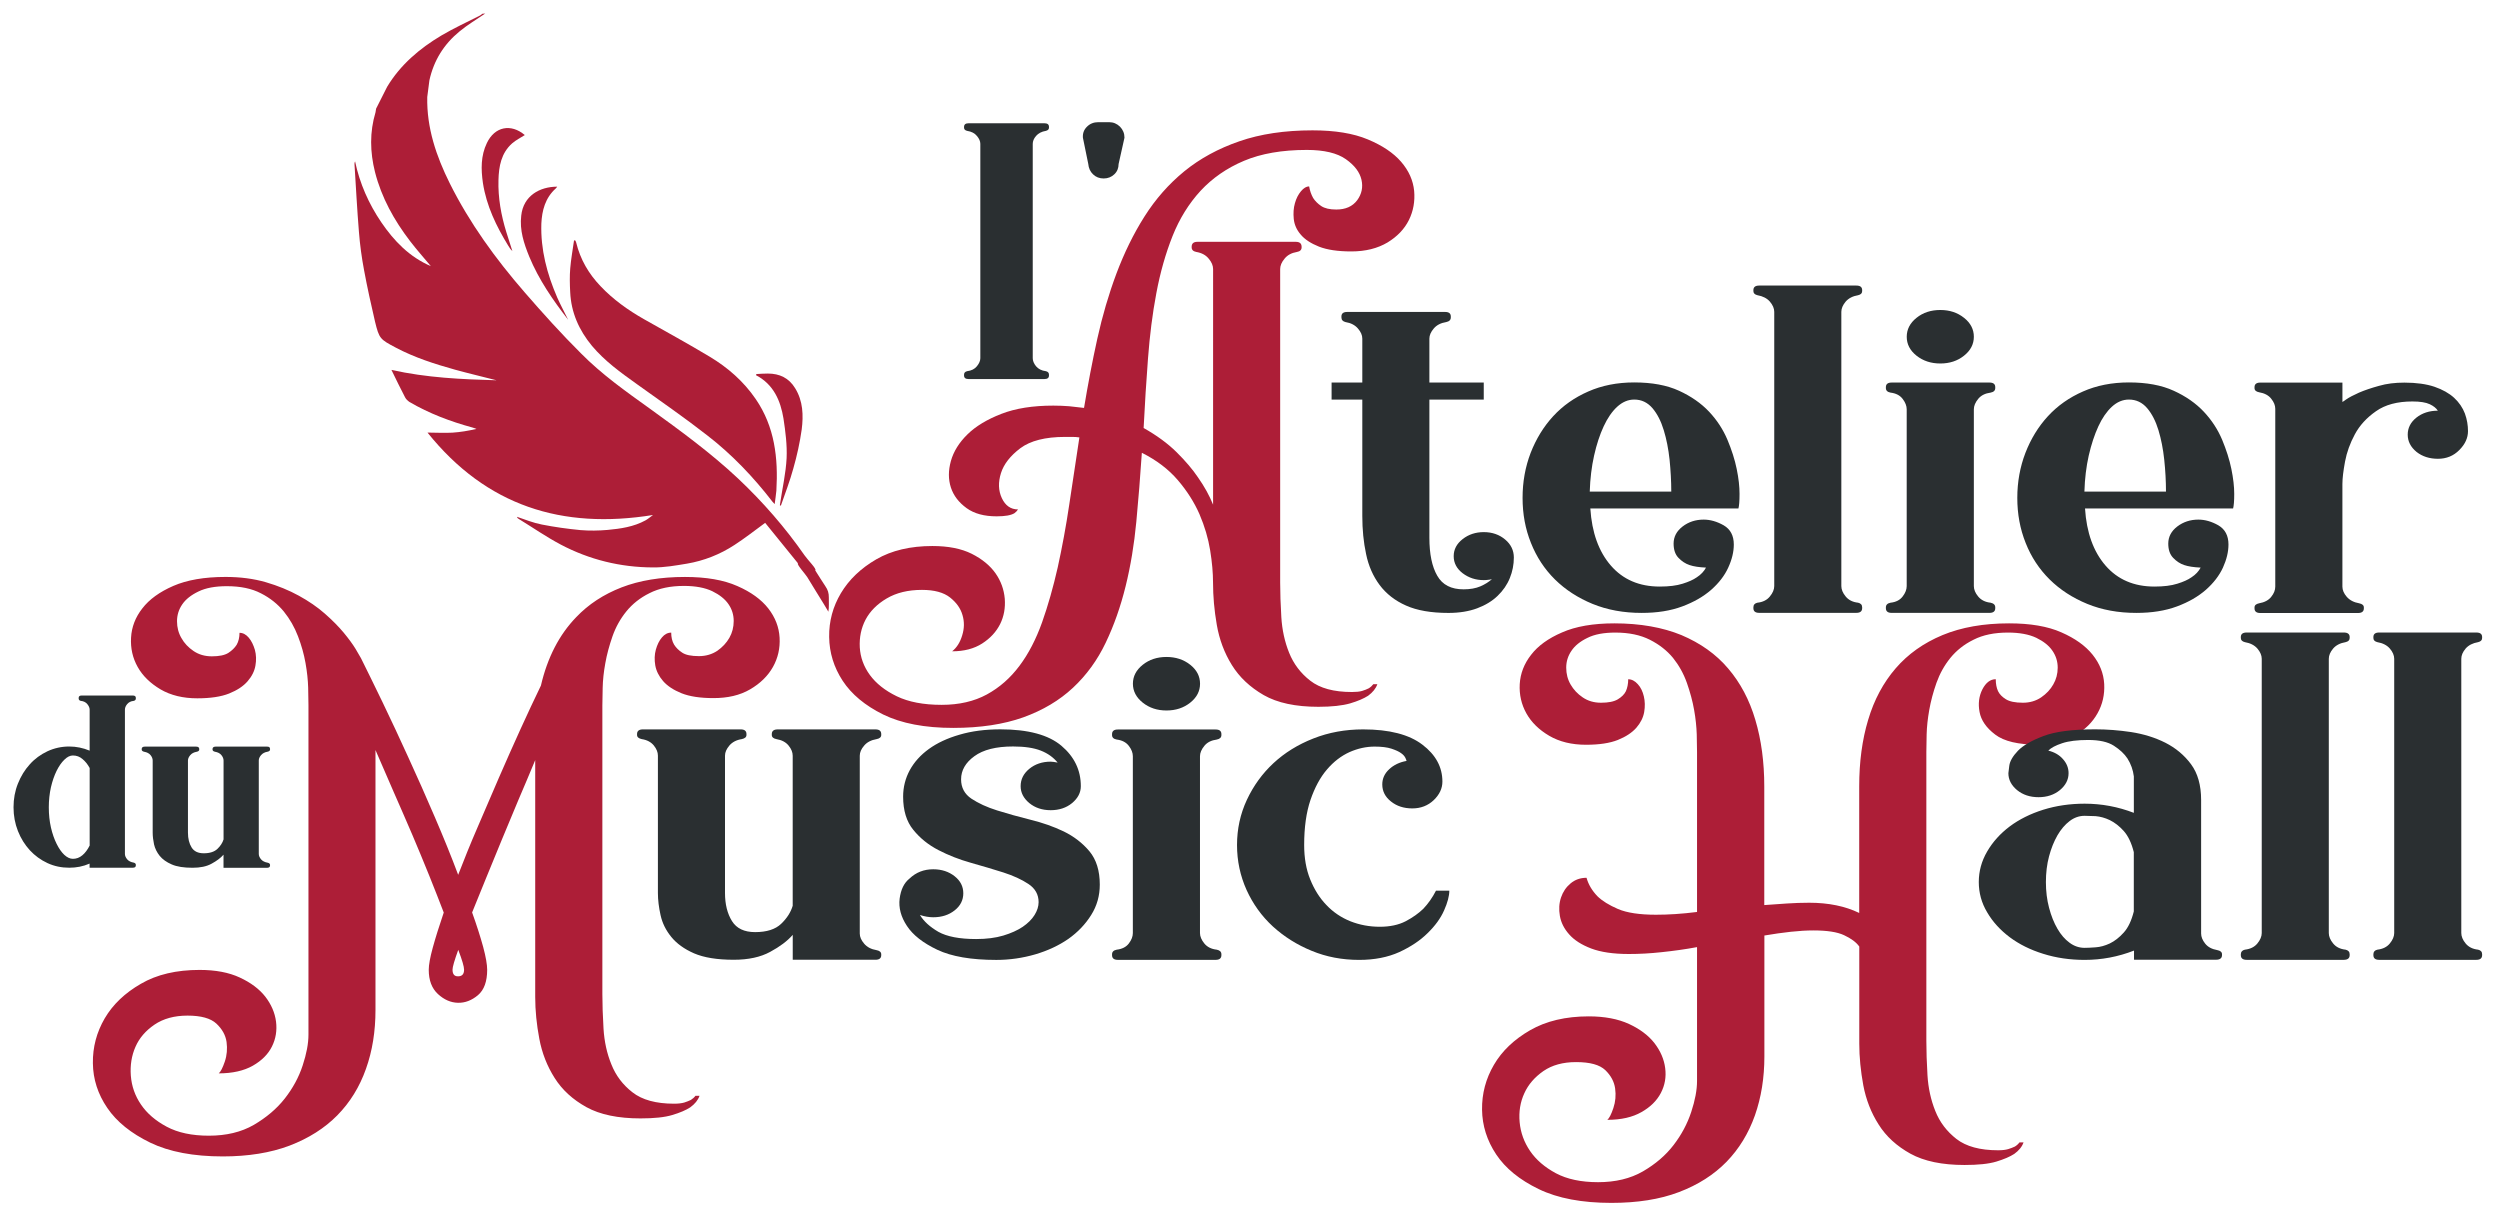
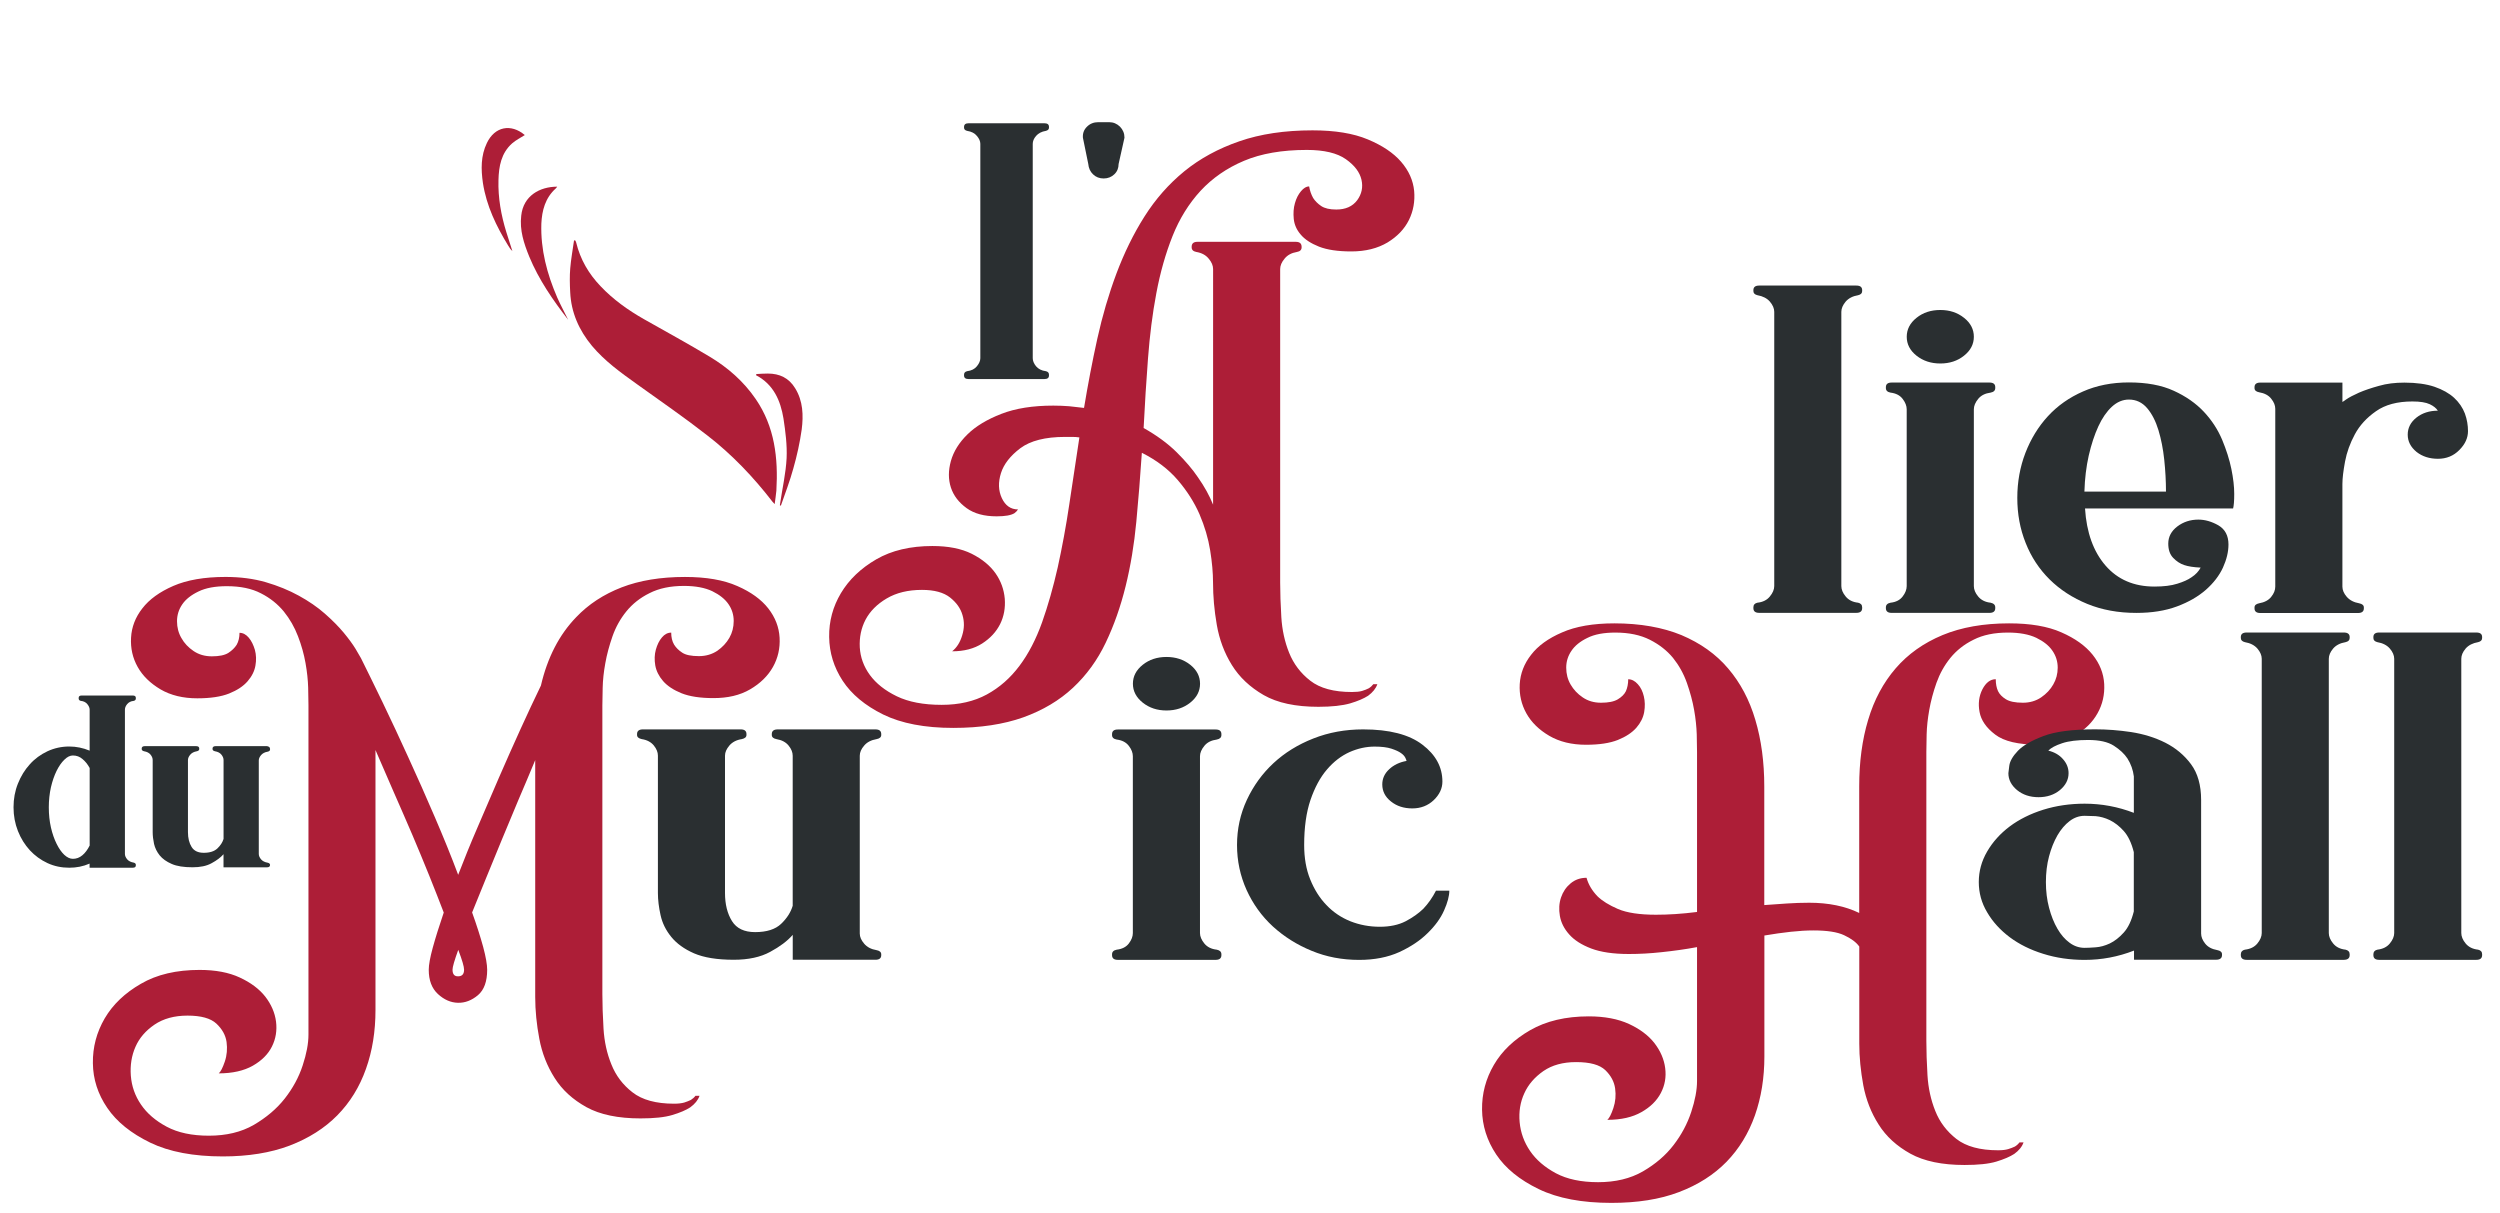
<svg xmlns="http://www.w3.org/2000/svg" version="1.1" id="Calque_1" x="0px" y="0px" width="119.5px" height="58px" viewBox="144.417 80.75 119.5 58" enable-background="new 144.417 80.75 119.5 58" xml:space="preserve">
  <g>
    <path fill="#AD1E37" d="M189.982,115.544c-1.363,0-2.479-0.215-3.348-0.64c-0.865-0.428-1.512-0.965-1.936-1.611   c-0.424-0.647-0.637-1.347-0.647-2.097c-0.011-0.752,0.179-1.45,0.563-2.094c0.387-0.648,0.952-1.188,1.688-1.615   c0.736-0.427,1.635-0.637,2.684-0.637c0.757,0,1.382,0.123,1.881,0.372c0.498,0.252,0.875,0.563,1.135,0.931   c0.259,0.369,0.403,0.771,0.443,1.214c0.034,0.442-0.04,0.847-0.221,1.213c-0.186,0.37-0.469,0.678-0.858,0.929   c-0.388,0.25-0.867,0.374-1.437,0.374c0.221-0.175,0.383-0.43,0.481-0.762c0.103-0.331,0.109-0.652,0.014-0.97   c-0.09-0.319-0.289-0.597-0.592-0.839c-0.305-0.242-0.754-0.365-1.344-0.365c-0.663,0-1.224,0.136-1.686,0.409   c-0.461,0.271-0.797,0.611-1.011,1.014c-0.211,0.404-0.301,0.844-0.276,1.326c0.029,0.476,0.188,0.917,0.484,1.321   c0.294,0.401,0.721,0.743,1.286,1.016c0.562,0.272,1.276,0.409,2.144,0.409c0.831,0,1.55-0.165,2.159-0.496   c0.609-0.332,1.129-0.791,1.562-1.372c0.434-0.577,0.791-1.273,1.078-2.074c0.284-0.802,0.534-1.681,0.749-2.63   c0.208-0.949,0.395-1.949,0.551-3.003c0.155-1.052,0.316-2.12,0.484-3.208c-0.111-0.017-0.223-0.024-0.335-0.024   c-0.107,0-0.229,0-0.357,0c-0.939,0-1.651,0.183-2.13,0.54c-0.479,0.362-0.791,0.759-0.927,1.192   c-0.137,0.438-0.125,0.834,0.042,1.194c0.167,0.356,0.425,0.54,0.773,0.54c-0.036,0.061-0.091,0.12-0.164,0.176   c-0.167,0.106-0.453,0.154-0.859,0.154c-0.589,0-1.067-0.126-1.437-0.394c-0.37-0.27-0.619-0.591-0.748-0.983   c-0.127-0.39-0.127-0.811,0-1.268c0.129-0.456,0.392-0.881,0.791-1.271c0.394-0.389,0.936-0.715,1.617-0.98   c0.684-0.267,1.512-0.396,2.489-0.396c0.26,0,0.513,0.011,0.762,0.03c0.247,0.025,0.484,0.053,0.705,0.08   c0.186-1.12,0.396-2.223,0.636-3.312c0.241-1.09,0.545-2.126,0.914-3.113c0.369-0.98,0.814-1.895,1.341-2.726   c0.525-0.83,1.159-1.552,1.905-2.162c0.747-0.608,1.623-1.085,2.629-1.432c1.003-0.349,2.171-0.523,3.497-0.523   c1.071,0,1.95,0.143,2.644,0.434c0.693,0.289,1.222,0.644,1.589,1.067c0.372,0.431,0.576,0.894,0.625,1.395   c0.044,0.497-0.04,0.964-0.25,1.39c-0.213,0.43-0.553,0.787-1.022,1.073c-0.474,0.282-1.049,0.429-1.731,0.429   c-0.645,0-1.157-0.077-1.548-0.23c-0.386-0.154-0.68-0.346-0.872-0.577c-0.195-0.225-0.304-0.475-0.332-0.749   c-0.026-0.27-0.011-0.521,0.056-0.75c0.063-0.228,0.16-0.417,0.29-0.572c0.131-0.156,0.259-0.231,0.389-0.231   c0.036,0.208,0.101,0.392,0.192,0.554c0.094,0.146,0.221,0.273,0.385,0.385c0.168,0.111,0.405,0.167,0.721,0.167   c0.442,0,0.775-0.146,0.999-0.444c0.216-0.294,0.287-0.624,0.205-0.981c-0.083-0.362-0.331-0.688-0.746-0.981   c-0.416-0.293-1.037-0.443-1.867-0.443c-1.181,0-2.18,0.174-3.001,0.52c-0.822,0.346-1.513,0.827-2.077,1.434   c-0.561,0.611-1.009,1.333-1.34,2.164c-0.331,0.834-0.589,1.74-0.774,2.729c-0.187,0.984-0.316,2.026-0.399,3.121   c-0.084,1.096-0.152,2.205-0.209,3.324c0.629,0.354,1.152,0.738,1.575,1.155c0.423,0.42,0.766,0.821,1.023,1.204   c0.312,0.444,0.55,0.878,0.722,1.306V93.611c0-0.163-0.068-0.331-0.21-0.497c-0.138-0.171-0.336-0.278-0.595-0.321   c-0.146-0.028-0.22-0.104-0.22-0.219V92.55c0-0.162,0.091-0.241,0.277-0.241h4.7c0.185,0,0.279,0.079,0.279,0.241v0.024   c0,0.117-0.074,0.194-0.222,0.219c-0.257,0.043-0.457,0.15-0.593,0.321c-0.14,0.166-0.21,0.334-0.21,0.497v14.987   c0,0.484,0.019,1.033,0.055,1.645c0.037,0.611,0.161,1.184,0.374,1.711c0.212,0.528,0.55,0.978,1.011,1.334   c0.463,0.361,1.123,0.54,1.991,0.54c0.202,0,0.364-0.016,0.482-0.051c0.122-0.04,0.227-0.075,0.318-0.124   c0.093-0.056,0.167-0.126,0.221-0.198h0.193c-0.072,0.205-0.219,0.389-0.441,0.552c-0.205,0.131-0.489,0.255-0.857,0.364   c-0.371,0.107-0.878,0.164-1.521,0.164c-1.088,0-1.96-0.186-2.615-0.561c-0.652-0.377-1.16-0.853-1.521-1.437   c-0.359-0.579-0.598-1.219-0.719-1.918c-0.122-0.7-0.18-1.373-0.18-2.018c0-0.46-0.045-0.978-0.138-1.549   c-0.092-0.572-0.262-1.144-0.51-1.724c-0.25-0.571-0.597-1.115-1.038-1.631c-0.446-0.519-1.014-0.951-1.717-1.304   c-0.074,1.115-0.162,2.215-0.264,3.299c-0.102,1.08-0.272,2.109-0.511,3.078c-0.24,0.972-0.556,1.875-0.954,2.705   c-0.395,0.829-0.918,1.548-1.564,2.151s-1.439,1.077-2.377,1.414C192.388,115.374,191.274,115.544,189.982,115.544z" />
-     <path fill="#2A2F31" d="M215.341,106.185c0.405,0,0.747,0.122,1.022,0.354c0.279,0.233,0.416,0.524,0.416,0.861   s-0.064,0.667-0.192,0.981c-0.128,0.318-0.323,0.599-0.583,0.85c-0.258,0.249-0.584,0.448-0.979,0.596   c-0.396,0.147-0.855,0.221-1.371,0.221c-0.828,0-1.507-0.118-2.032-0.354c-0.526-0.233-0.945-0.562-1.258-0.98   c-0.313-0.421-0.532-0.912-0.648-1.48c-0.122-0.565-0.181-1.172-0.181-1.822v-5.562h-1.468v-0.816h1.468v-2.097   c0-0.164-0.068-0.322-0.209-0.484c-0.139-0.163-0.337-0.267-0.594-0.308c-0.128-0.031-0.195-0.105-0.195-0.222v-0.045   c0-0.146,0.093-0.217,0.277-0.217h4.675c0.183,0,0.276,0.069,0.276,0.217v0.045c0,0.119-0.071,0.19-0.219,0.222   c-0.258,0.041-0.458,0.144-0.596,0.308c-0.138,0.162-0.209,0.32-0.209,0.484v2.097h2.599v0.816h-2.599v6.601   c0,0.779,0.125,1.386,0.376,1.819c0.249,0.438,0.667,0.65,1.257,0.65c0.312,0,0.581-0.047,0.803-0.142   c0.222-0.096,0.404-0.212,0.553-0.343c-0.073,0.017-0.139,0.029-0.197,0.032c-0.051,0.008-0.118,0.013-0.192,0.013   c-0.386,0-0.723-0.112-1.009-0.329c-0.286-0.219-0.429-0.492-0.429-0.814c0-0.326,0.143-0.596,0.429-0.819   C214.617,106.295,214.956,106.185,215.341,106.185z" />
-     <path fill="#2A2F31" d="M222.892,110.047c-0.866,0-1.649-0.143-2.352-0.431c-0.7-0.288-1.298-0.677-1.797-1.168   c-0.498-0.493-0.881-1.076-1.146-1.744c-0.271-0.673-0.401-1.386-0.401-2.153c0-0.766,0.128-1.479,0.385-2.151   c0.262-0.672,0.619-1.255,1.078-1.755c0.461-0.501,1.02-0.895,1.675-1.181c0.653-0.289,1.385-0.434,2.198-0.434   c0.848,0,1.563,0.132,2.145,0.399c0.579,0.266,1.058,0.6,1.438,1.004c0.38,0.406,0.666,0.849,0.872,1.334   c0.203,0.484,0.354,0.954,0.444,1.398c0.094,0.452,0.136,0.849,0.136,1.196c0,0.344-0.02,0.574-0.053,0.694h-7.079   c0.074,1.147,0.398,2.057,0.981,2.729c0.58,0.669,1.359,1.004,2.335,1.004c0.443,0,0.807-0.045,1.093-0.136   c0.284-0.088,0.512-0.189,0.677-0.305c0.204-0.132,0.35-0.291,0.443-0.466c-0.332-0.015-0.595-0.055-0.788-0.122   c-0.193-0.064-0.371-0.18-0.527-0.343c-0.157-0.162-0.234-0.389-0.234-0.682c0-0.327,0.144-0.597,0.43-0.818   c0.284-0.218,0.622-0.329,1.007-0.329c0.315,0,0.634,0.091,0.957,0.273c0.321,0.187,0.484,0.492,0.484,0.917   c0,0.353-0.09,0.723-0.266,1.104c-0.173,0.382-0.446,0.735-0.815,1.062c-0.367,0.32-0.828,0.587-1.383,0.794   C224.272,109.945,223.631,110.047,222.892,110.047z M222.535,99.849c-0.297,0-0.566,0.116-0.816,0.343   c-0.249,0.229-0.464,0.544-0.647,0.938c-0.185,0.397-0.339,0.866-0.457,1.395c-0.119,0.53-0.189,1.104-0.208,1.724h3.897   c0-0.5-0.03-1.01-0.081-1.525c-0.055-0.513-0.148-0.986-0.278-1.41c-0.13-0.429-0.308-0.779-0.539-1.053   C223.17,99.988,222.882,99.849,222.535,99.849z" />
    <path fill="#2A2F31" d="M233.235,94.861c-0.258,0.043-0.456,0.147-0.595,0.306c-0.136,0.164-0.207,0.326-0.207,0.488v13.108   c0,0.164,0.068,0.331,0.207,0.498c0.139,0.171,0.337,0.27,0.595,0.298c0.13,0.031,0.193,0.103,0.193,0.222v0.039   c0,0.147-0.091,0.224-0.277,0.224h-4.646c-0.185,0-0.276-0.076-0.276-0.224v-0.039c0-0.119,0.064-0.194,0.192-0.222   c0.26-0.028,0.459-0.127,0.596-0.298c0.138-0.166,0.209-0.334,0.209-0.498V95.655c0-0.162-0.07-0.324-0.209-0.488   c-0.137-0.158-0.336-0.26-0.596-0.306c-0.127-0.031-0.192-0.094-0.192-0.198V94.62c0-0.147,0.092-0.22,0.276-0.22h4.646   c0.185,0,0.277,0.072,0.277,0.22v0.043C233.428,94.768,233.366,94.83,233.235,94.861z" />
    <path fill="#2A2F31" d="M239.569,99.517c-0.258,0.035-0.455,0.129-0.596,0.301c-0.136,0.167-0.206,0.334-0.206,0.496v8.452   c0,0.162,0.067,0.33,0.206,0.496c0.141,0.171,0.338,0.27,0.596,0.298c0.147,0.032,0.221,0.104,0.221,0.222v0.041   c0,0.146-0.09,0.223-0.278,0.223h-4.673c-0.186,0-0.277-0.076-0.277-0.223v-0.041c0-0.117,0.073-0.193,0.221-0.222   c0.259-0.028,0.452-0.127,0.581-0.298c0.128-0.166,0.193-0.333,0.193-0.496v-8.452c0-0.162-0.065-0.328-0.193-0.496   c-0.13-0.171-0.324-0.27-0.581-0.301c-0.147-0.028-0.221-0.1-0.221-0.217v-0.043c0-0.147,0.091-0.221,0.277-0.221h4.673   c0.188,0,0.278,0.073,0.278,0.221V99.3C239.79,99.417,239.716,99.488,239.569,99.517z M237.165,98.125   c-0.446,0-0.821-0.123-1.138-0.373c-0.315-0.25-0.468-0.552-0.468-0.904c0-0.354,0.155-0.656,0.468-0.906   c0.313-0.252,0.691-0.374,1.138-0.374c0.441,0,0.817,0.122,1.132,0.374c0.316,0.249,0.47,0.552,0.47,0.906   c0,0.353-0.155,0.654-0.47,0.904C237.985,98.002,237.606,98.125,237.165,98.125z" />
    <path fill="#2A2F31" d="M246.538,110.047c-0.865,0-1.649-0.143-2.351-0.431c-0.7-0.288-1.3-0.677-1.797-1.168   c-0.498-0.493-0.883-1.076-1.146-1.744c-0.269-0.673-0.4-1.386-0.4-2.153c0-0.766,0.13-1.479,0.387-2.151   c0.26-0.672,0.617-1.255,1.076-1.755c0.461-0.501,1.02-0.895,1.674-1.181c0.653-0.289,1.387-0.434,2.2-0.434   c0.846,0,1.561,0.132,2.142,0.399c0.583,0.266,1.06,0.6,1.439,1.004c0.38,0.406,0.666,0.849,0.872,1.334   c0.201,0.484,0.352,0.954,0.442,1.398c0.093,0.452,0.137,0.849,0.137,1.196c0,0.344-0.021,0.574-0.054,0.694h-7.078   c0.072,1.147,0.398,2.057,0.98,2.729c0.58,0.669,1.361,1.004,2.337,1.004c0.444,0,0.805-0.045,1.092-0.136   c0.288-0.088,0.512-0.189,0.677-0.305c0.204-0.132,0.349-0.291,0.441-0.466c-0.328-0.015-0.595-0.055-0.788-0.122   c-0.192-0.064-0.37-0.18-0.525-0.343c-0.157-0.162-0.235-0.389-0.235-0.682c0-0.327,0.144-0.597,0.431-0.818   c0.288-0.218,0.623-0.329,1.008-0.329c0.313,0,0.634,0.091,0.955,0.273c0.32,0.187,0.484,0.492,0.484,0.917   c0,0.353-0.091,0.723-0.264,1.104c-0.176,0.382-0.447,0.735-0.816,1.062c-0.367,0.32-0.826,0.587-1.382,0.794   S247.275,110.047,246.538,110.047z M246.181,99.849c-0.3,0-0.569,0.116-0.817,0.343c-0.247,0.229-0.465,0.544-0.646,0.938   c-0.183,0.397-0.338,0.866-0.459,1.395c-0.119,0.53-0.189,1.104-0.207,1.724h3.899c0-0.5-0.029-1.01-0.083-1.525   c-0.054-0.513-0.148-0.986-0.276-1.41c-0.131-0.429-0.308-0.779-0.54-1.053C246.819,99.988,246.527,99.849,246.181,99.849z" />
    <path fill="#2A2F31" d="M259.506,101.524c0-0.32,0.14-0.594,0.416-0.813c0.277-0.219,0.62-0.33,1.023-0.33   c-0.074-0.119-0.203-0.223-0.385-0.309c-0.186-0.088-0.463-0.132-0.829-0.132c-0.723,0-1.3,0.154-1.741,0.466   c-0.443,0.308-0.781,0.675-1.011,1.104c-0.229,0.424-0.387,0.861-0.469,1.303c-0.082,0.444-0.126,0.802-0.126,1.08v4.899   c0,0.163,0.069,0.325,0.208,0.486c0.141,0.161,0.339,0.266,0.596,0.31c0.148,0.031,0.221,0.096,0.221,0.198v0.044   c0,0.146-0.093,0.222-0.277,0.222h-4.674c-0.184,0-0.275-0.076-0.275-0.222v-0.044c0-0.103,0.072-0.167,0.217-0.198   c0.259-0.044,0.455-0.147,0.582-0.31c0.129-0.158,0.193-0.322,0.193-0.486v-8.499c0-0.162-0.062-0.32-0.193-0.483   c-0.127-0.164-0.323-0.267-0.582-0.31c-0.146-0.028-0.217-0.096-0.217-0.2v-0.043c0-0.143,0.091-0.219,0.275-0.219h3.927v0.927   c-0.017,0.015,0.044-0.029,0.183-0.124c0.136-0.095,0.34-0.202,0.608-0.322c0.266-0.114,0.585-0.223,0.952-0.324   c0.371-0.108,0.774-0.156,1.218-0.156c0.572,0,1.054,0.068,1.438,0.198c0.386,0.133,0.702,0.31,0.94,0.528   c0.24,0.223,0.41,0.474,0.515,0.752c0.102,0.281,0.148,0.559,0.148,0.842c0,0.321-0.135,0.623-0.414,0.902   c-0.277,0.282-0.619,0.419-1.023,0.419c-0.403,0-0.745-0.11-1.022-0.328C259.648,102.121,259.506,101.851,259.506,101.524z" />
  </g>
  <g>
    <path fill="#AD1E37" d="M178.518,114.119c-0.627,0-1.131-0.076-1.52-0.23c-0.385-0.155-0.683-0.351-0.886-0.585   c-0.202-0.233-0.327-0.488-0.373-0.749c-0.045-0.267-0.037-0.518,0.027-0.751c0.066-0.234,0.161-0.433,0.291-0.584   c0.128-0.154,0.278-0.231,0.444-0.231c0,0.219,0.043,0.414,0.137,0.572c0.091,0.146,0.221,0.278,0.388,0.385   c0.165,0.112,0.432,0.167,0.802,0.167c0.332,0,0.623-0.088,0.874-0.253c0.246-0.172,0.439-0.378,0.578-0.62   c0.139-0.243,0.208-0.512,0.208-0.807c0-0.29-0.081-0.561-0.249-0.803c-0.164-0.241-0.424-0.449-0.773-0.62   c-0.349-0.166-0.805-0.253-1.354-0.253c-0.646,0-1.195,0.114-1.648,0.346c-0.453,0.223-0.817,0.516-1.105,0.869   c-0.287,0.354-0.509,0.75-0.664,1.191c-0.154,0.444-0.272,0.874-0.345,1.295c-0.076,0.417-0.117,0.806-0.125,1.168   c-0.009,0.362-0.015,0.644-0.015,0.851v13.796c0,0.485,0.02,1.036,0.055,1.645c0.037,0.61,0.16,1.184,0.376,1.71   c0.211,0.533,0.548,0.979,1.007,1.334c0.46,0.362,1.125,0.545,1.991,0.545c0.205,0,0.361-0.021,0.484-0.055   c0.118-0.037,0.223-0.08,0.317-0.124c0.092-0.059,0.165-0.124,0.219-0.198h0.195c-0.072,0.207-0.221,0.39-0.444,0.552   c-0.202,0.132-0.485,0.255-0.858,0.366c-0.368,0.111-0.875,0.162-1.521,0.162c-1.065,0-1.932-0.179-2.582-0.538   c-0.655-0.363-1.161-0.824-1.521-1.396c-0.358-0.563-0.604-1.19-0.732-1.873c-0.129-0.683-0.196-1.349-0.196-1.997v-11.322   c-0.257,0.619-0.523,1.253-0.804,1.905c-0.274,0.655-0.543,1.299-0.801,1.922c-0.26,0.623-0.508,1.231-0.746,1.818   c-0.24,0.592-0.463,1.137-0.665,1.636c0.223,0.621,0.397,1.169,0.528,1.646c0.129,0.481,0.192,0.845,0.192,1.096   c0,0.556-0.146,0.962-0.441,1.212c-0.297,0.249-0.617,0.373-0.957,0.364c-0.342-0.008-0.658-0.145-0.954-0.416   c-0.296-0.274-0.441-0.66-0.441-1.16c0-0.234,0.063-0.588,0.192-1.057c0.129-0.472,0.305-1.031,0.525-1.68   c-0.201-0.529-0.432-1.111-0.69-1.756c-0.257-0.639-0.53-1.293-0.813-1.962c-0.289-0.669-0.582-1.351-0.888-2.041   c-0.304-0.695-0.593-1.361-0.872-2.009v12.426c0,1.017-0.148,1.955-0.456,2.816c-0.304,0.861-0.761,1.6-1.369,2.219   c-0.607,0.616-1.367,1.097-2.282,1.448c-0.909,0.344-1.979,0.516-3.19,0.516c-1.403,0-2.561-0.219-3.471-0.659   c-0.914-0.445-1.598-0.993-2.049-1.656c-0.454-0.663-0.683-1.379-0.691-2.142c-0.011-0.766,0.179-1.479,0.566-2.143   c0.386-0.66,0.964-1.212,1.729-1.652c0.765-0.446,1.701-0.663,2.806-0.663c0.757,0,1.399,0.12,1.921,0.364   c0.526,0.243,0.932,0.549,1.219,0.914c0.286,0.372,0.457,0.766,0.513,1.19c0.053,0.43-0.01,0.825-0.196,1.196   c-0.184,0.368-0.487,0.671-0.91,0.913c-0.424,0.242-0.972,0.368-1.632,0.368c0.091-0.074,0.188-0.265,0.29-0.563   c0.102-0.302,0.127-0.616,0.084-0.937c-0.047-0.326-0.207-0.615-0.486-0.878c-0.274-0.255-0.734-0.383-1.381-0.383   c-0.627,0-1.152,0.144-1.576,0.43c-0.425,0.29-0.727,0.64-0.911,1.061c-0.186,0.421-0.259,0.882-0.222,1.381   c0.039,0.501,0.199,0.962,0.485,1.379c0.286,0.423,0.695,0.774,1.23,1.06c0.537,0.287,1.206,0.429,2.017,0.429   c0.83,0,1.545-0.17,2.146-0.516c0.597-0.35,1.093-0.766,1.48-1.259c0.386-0.492,0.673-1.021,0.856-1.581   c0.184-0.556,0.277-1.048,0.277-1.477v-15.74c0-0.206-0.006-0.487-0.014-0.848c-0.011-0.362-0.052-0.752-0.127-1.173   c-0.073-0.417-0.193-0.847-0.359-1.278c-0.165-0.434-0.392-0.829-0.678-1.184c-0.287-0.349-0.649-0.644-1.092-0.868   c-0.442-0.231-0.985-0.342-1.633-0.342c-0.552,0-1.006,0.082-1.354,0.253c-0.352,0.168-0.611,0.374-0.774,0.614   c-0.169,0.244-0.252,0.516-0.252,0.808c0,0.295,0.069,0.565,0.212,0.807c0.134,0.242,0.329,0.448,0.577,0.616   c0.251,0.171,0.543,0.255,0.874,0.255c0.35,0,0.61-0.052,0.788-0.162c0.176-0.113,0.306-0.244,0.399-0.387   c0.094-0.163,0.137-0.358,0.137-0.575c0.167,0,0.313,0.08,0.442,0.232c0.128,0.151,0.226,0.352,0.294,0.585   c0.063,0.235,0.073,0.484,0.025,0.75c-0.044,0.262-0.17,0.513-0.374,0.749c-0.204,0.235-0.497,0.43-0.885,0.586   c-0.388,0.154-0.895,0.229-1.519,0.229c-0.686,0-1.269-0.142-1.759-0.428c-0.488-0.291-0.853-0.644-1.092-1.072   c-0.24-0.427-0.345-0.895-0.316-1.399c0.027-0.507,0.207-0.977,0.54-1.4c0.33-0.43,0.823-0.787,1.479-1.073   c0.654-0.285,1.488-0.43,2.5-0.43c0.703,0,1.344,0.085,1.923,0.252c0.583,0.17,1.106,0.386,1.576,0.644   c0.471,0.258,0.887,0.543,1.245,0.858c0.361,0.317,0.657,0.618,0.896,0.904c0.241,0.291,0.43,0.549,0.569,0.775   c0.136,0.227,0.223,0.377,0.263,0.452c0.295,0.588,0.639,1.299,1.037,2.118c0.396,0.825,0.806,1.698,1.228,2.628   c0.426,0.926,0.845,1.875,1.26,2.84s0.791,1.887,1.12,2.768c0.277-0.718,0.584-1.481,0.927-2.272   c0.34-0.797,0.683-1.585,1.022-2.374c0.344-0.787,0.683-1.557,1.026-2.308c0.341-0.747,0.667-1.448,0.98-2.092   c0.312-1.342,0.876-2.432,1.687-3.27c0.589-0.619,1.314-1.092,2.173-1.425c0.855-0.33,1.865-0.497,3.025-0.497   c1.015,0,1.848,0.143,2.503,0.434c0.652,0.284,1.146,0.644,1.479,1.069c0.334,0.429,0.514,0.895,0.542,1.401   c0.028,0.508-0.08,0.973-0.317,1.397c-0.241,0.43-0.606,0.788-1.093,1.072C179.781,113.988,179.2,114.119,178.518,114.119z    M166.6,127.102c0-0.075-0.023-0.187-0.068-0.342c-0.046-0.156-0.114-0.357-0.21-0.608c-0.091,0.251-0.158,0.456-0.206,0.616   c-0.048,0.162-0.068,0.273-0.068,0.333c0,0.218,0.091,0.325,0.274,0.317C166.509,127.415,166.6,127.308,166.6,127.102z" />
    <path fill="#2A2F31" d="M186.54,115.839v0.043c0,0.104-0.076,0.171-0.223,0.198c-0.259,0.045-0.457,0.147-0.593,0.31   c-0.138,0.158-0.21,0.321-0.21,0.484v8.498c0,0.164,0.07,0.322,0.21,0.486c0.136,0.162,0.334,0.267,0.593,0.31   c0.146,0.027,0.223,0.094,0.223,0.198v0.043c0,0.146-0.094,0.218-0.277,0.218h-3.953v-1.191c-0.259,0.299-0.618,0.565-1.079,0.814   c-0.462,0.252-1.041,0.377-1.741,0.377c-0.794,0-1.424-0.103-1.896-0.306c-0.471-0.206-0.833-0.469-1.09-0.786   c-0.259-0.318-0.428-0.659-0.512-1.04c-0.083-0.373-0.127-0.728-0.127-1.064v-6.561c0-0.162-0.064-0.322-0.194-0.484   c-0.129-0.159-0.321-0.267-0.58-0.306c-0.146-0.032-0.223-0.097-0.223-0.198v-0.045c0-0.146,0.095-0.222,0.28-0.222h4.674   c0.183,0,0.276,0.076,0.276,0.222v0.045c0,0.102-0.076,0.166-0.223,0.198c-0.258,0.039-0.456,0.146-0.593,0.306   c-0.137,0.162-0.21,0.322-0.21,0.484v6.561c0,0.544,0.111,0.989,0.334,1.348c0.22,0.353,0.588,0.527,1.106,0.527   c0.551,0,0.968-0.132,1.243-0.396c0.278-0.266,0.46-0.552,0.553-0.863v-7.172c0-0.162-0.065-0.326-0.195-0.484   c-0.13-0.162-0.322-0.267-0.581-0.31c-0.147-0.027-0.223-0.097-0.223-0.198v-0.043c0-0.147,0.094-0.224,0.281-0.224h4.672   C186.449,115.615,186.54,115.691,186.54,115.839z" />
-     <path fill="#2A2F31" d="M190.357,118.002c0,0.393,0.164,0.704,0.496,0.926c0.331,0.219,0.741,0.409,1.229,0.561   c0.488,0.154,1.02,0.301,1.59,0.444c0.572,0.14,1.103,0.326,1.592,0.56c0.486,0.238,0.896,0.552,1.229,0.949   c0.33,0.398,0.494,0.929,0.494,1.592c0,0.53-0.134,1.013-0.412,1.454c-0.277,0.444-0.639,0.821-1.091,1.142   c-0.453,0.313-0.977,0.559-1.577,0.737c-0.601,0.175-1.222,0.267-1.866,0.267c-1.198,0-2.139-0.162-2.82-0.485   c-0.684-0.325-1.168-0.706-1.452-1.14c-0.288-0.433-0.402-0.869-0.349-1.302c0.057-0.435,0.211-0.755,0.472-0.962   c0.312-0.297,0.69-0.444,1.134-0.444c0.404,0,0.747,0.114,1.024,0.334c0.277,0.218,0.413,0.491,0.413,0.813   c0,0.325-0.136,0.599-0.413,0.817c-0.277,0.22-0.618,0.33-1.024,0.33c-0.202,0-0.413-0.036-0.636-0.11   c0.184,0.306,0.479,0.572,0.884,0.807c0.405,0.226,1.004,0.344,1.802,0.344c0.494,0,0.927-0.055,1.299-0.166   c0.368-0.111,0.678-0.25,0.927-0.417c0.248-0.171,0.438-0.357,0.566-0.564c0.126-0.201,0.195-0.408,0.195-0.615   c0-0.365-0.163-0.655-0.486-0.87c-0.321-0.213-0.721-0.397-1.202-0.552c-0.479-0.15-0.995-0.306-1.55-0.461   c-0.551-0.154-1.068-0.357-1.551-0.607c-0.477-0.246-0.88-0.57-1.201-0.968c-0.325-0.397-0.486-0.926-0.486-1.585   c0-0.457,0.107-0.878,0.318-1.268c0.213-0.389,0.517-0.726,0.913-1.012c0.395-0.286,0.884-0.516,1.465-0.683   c0.581-0.172,1.232-0.256,1.952-0.256c1.326,0,2.301,0.263,2.919,0.786c0.615,0.521,0.927,1.164,0.927,1.931   c0,0.308-0.14,0.575-0.417,0.807c-0.276,0.227-0.619,0.341-1.023,0.341c-0.406,0-0.747-0.114-1.024-0.341   c-0.277-0.231-0.413-0.501-0.413-0.807c0-0.326,0.136-0.6,0.413-0.829c0.277-0.227,0.618-0.343,1.024-0.343   c0.072,0,0.185,0.017,0.332,0.044c-0.206-0.25-0.47-0.44-0.802-0.571c-0.334-0.132-0.775-0.199-1.329-0.199   c-0.811,0-1.428,0.155-1.851,0.466C190.569,117.204,190.357,117.574,190.357,118.002z" />
    <path fill="#2A2F31" d="M202.581,116.1c-0.26,0.036-0.458,0.131-0.597,0.303c-0.136,0.166-0.208,0.333-0.208,0.496v8.452   c0,0.16,0.071,0.329,0.208,0.497c0.139,0.17,0.337,0.269,0.597,0.297c0.146,0.031,0.219,0.103,0.219,0.219v0.043   c0,0.146-0.09,0.224-0.275,0.224h-4.676c-0.186,0-0.276-0.077-0.276-0.224v-0.043c0-0.114,0.073-0.19,0.221-0.219   c0.258-0.031,0.453-0.127,0.581-0.297c0.129-0.168,0.192-0.335,0.192-0.497v-8.452c0-0.163-0.063-0.33-0.192-0.496   c-0.131-0.172-0.323-0.271-0.581-0.303c-0.147-0.027-0.221-0.099-0.221-0.213v-0.045c0-0.146,0.091-0.222,0.276-0.222h4.676   c0.186,0,0.275,0.075,0.275,0.222v0.045C202.799,116.001,202.727,116.072,202.581,116.1z M200.175,114.711   c-0.443,0-0.82-0.124-1.134-0.374c-0.314-0.25-0.471-0.552-0.471-0.904c0-0.354,0.156-0.656,0.471-0.907   c0.313-0.249,0.69-0.373,1.134-0.373c0.442,0,0.821,0.124,1.135,0.373c0.315,0.25,0.469,0.553,0.469,0.907   c0,0.353-0.155,0.654-0.469,0.904C200.998,114.587,200.617,114.711,200.175,114.711z" />
    <path fill="#2A2F31" d="M209.384,126.633c-0.812,0-1.568-0.143-2.269-0.434c-0.7-0.286-1.318-0.676-1.852-1.162   c-0.536-0.493-0.955-1.076-1.259-1.745c-0.303-0.672-0.457-1.39-0.457-2.151c0-0.768,0.157-1.485,0.47-2.157   c0.313-0.67,0.735-1.255,1.271-1.754c0.536-0.497,1.17-0.891,1.907-1.18c0.737-0.291,1.53-0.435,2.378-0.435   c1.253,0,2.198,0.243,2.836,0.731c0.638,0.484,0.955,1.073,0.955,1.765c0,0.324-0.137,0.618-0.414,0.885   c-0.276,0.263-0.62,0.396-1.023,0.396c-0.406,0-0.747-0.11-1.022-0.332c-0.279-0.219-0.415-0.493-0.415-0.815   c0-0.281,0.111-0.523,0.331-0.726c0.22-0.208,0.5-0.337,0.829-0.397c0-0.017-0.02-0.064-0.054-0.144   c-0.039-0.08-0.107-0.159-0.209-0.229c-0.103-0.076-0.253-0.143-0.456-0.212c-0.204-0.067-0.471-0.1-0.805-0.1   c-0.405,0-0.806,0.088-1.204,0.264c-0.395,0.179-0.757,0.456-1.075,0.829c-0.323,0.374-0.585,0.862-0.79,1.459   c-0.202,0.596-0.301,1.315-0.301,2.151c0,0.616,0.094,1.165,0.289,1.646c0.193,0.478,0.45,0.889,0.773,1.223   c0.323,0.342,0.709,0.601,1.148,0.778c0.442,0.174,0.91,0.262,1.408,0.262c0.479,0,0.892-0.088,1.231-0.262   c0.341-0.18,0.622-0.38,0.843-0.595c0.24-0.252,0.441-0.541,0.608-0.867h0.638c0,0.25-0.082,0.564-0.248,0.938   c-0.167,0.381-0.431,0.742-0.791,1.092c-0.359,0.356-0.811,0.654-1.354,0.905C210.762,126.505,210.121,126.633,209.384,126.633z" />
    <path fill="#AD1E37" d="M221.441,138.248c-1.402,0-2.56-0.217-3.471-0.658c-0.915-0.442-1.592-0.994-2.034-1.657   s-0.667-1.378-0.677-2.141c-0.01-0.765,0.179-1.48,0.566-2.141c0.385-0.663,0.965-1.214,1.729-1.655   c0.765-0.441,1.7-0.664,2.808-0.664c0.755,0,1.397,0.123,1.922,0.364c0.524,0.243,0.929,0.549,1.215,0.914   c0.287,0.374,0.46,0.771,0.514,1.195c0.055,0.429-0.015,0.821-0.208,1.191c-0.194,0.37-0.504,0.675-0.928,0.913   c-0.423,0.242-0.965,0.369-1.631,0.369c0.094-0.075,0.188-0.262,0.29-0.563c0.102-0.302,0.129-0.617,0.084-0.938   c-0.045-0.325-0.204-0.617-0.468-0.873c-0.271-0.26-0.733-0.386-1.399-0.386c-0.628,0-1.146,0.143-1.563,0.429   c-0.416,0.291-0.721,0.641-0.91,1.06c-0.195,0.422-0.269,0.882-0.224,1.384c0.046,0.501,0.215,0.96,0.499,1.377   c0.289,0.422,0.696,0.773,1.232,1.062c0.533,0.284,1.208,0.428,2.017,0.428c0.828,0,1.545-0.17,2.144-0.516   c0.599-0.348,1.09-0.767,1.467-1.26c0.378-0.491,0.659-1.021,0.843-1.58c0.184-0.558,0.277-1.053,0.277-1.478v-6.402   c-0.569,0.106-1.134,0.183-1.688,0.241c-0.55,0.061-1.075,0.088-1.573,0.088c-0.737,0-1.338-0.088-1.799-0.263   c-0.462-0.177-0.811-0.4-1.052-0.675c-0.241-0.27-0.388-0.563-0.444-0.881c-0.056-0.318-0.037-0.612,0.056-0.886   c0.092-0.271,0.245-0.495,0.457-0.671c0.213-0.178,0.468-0.267,0.761-0.267c0.091,0.326,0.267,0.619,0.524,0.885   c0.223,0.219,0.551,0.422,0.981,0.608c0.431,0.183,1.037,0.273,1.811,0.273c0.591,0,1.247-0.04,1.966-0.132v-7.64   c0-0.202-0.005-0.484-0.014-0.85c-0.012-0.358-0.051-0.752-0.125-1.164c-0.073-0.422-0.192-0.855-0.346-1.295   c-0.157-0.444-0.38-0.842-0.663-1.196c-0.288-0.349-0.655-0.638-1.107-0.867c-0.454-0.229-1.001-0.343-1.647-0.343   c-0.551,0-0.999,0.082-1.34,0.255c-0.343,0.165-0.598,0.372-0.76,0.615c-0.166,0.241-0.251,0.511-0.251,0.806   c0,0.294,0.068,0.563,0.21,0.807s0.331,0.449,0.579,0.615c0.251,0.171,0.54,0.255,0.872,0.255c0.35,0,0.617-0.051,0.804-0.162   c0.185-0.112,0.312-0.238,0.386-0.386c0.072-0.162,0.112-0.354,0.112-0.574c0.163,0,0.318,0.077,0.457,0.233   c0.139,0.149,0.235,0.348,0.29,0.583c0.056,0.234,0.062,0.484,0.017,0.75c-0.047,0.267-0.171,0.517-0.374,0.751   c-0.205,0.233-0.5,0.429-0.887,0.585c-0.389,0.154-0.894,0.229-1.52,0.229c-0.683,0-1.27-0.143-1.757-0.428   c-0.488-0.286-0.854-0.644-1.093-1.072c-0.238-0.426-0.346-0.896-0.318-1.398c0.029-0.509,0.212-0.979,0.543-1.401   c0.33-0.431,0.82-0.787,1.479-1.07c0.653-0.289,1.489-0.434,2.503-0.434c1.232,0,2.305,0.192,3.205,0.561   c0.899,0.381,1.646,0.905,2.23,1.593c0.584,0.683,1.02,1.502,1.301,2.457c0.286,0.958,0.428,2.02,0.428,3.183v5.672   c0.371-0.028,0.731-0.056,1.083-0.076c0.354-0.023,0.706-0.036,1.062-0.036c0.924,0,1.723,0.164,2.393,0.489v-6.053   c0-1.158,0.14-2.225,0.428-3.179c0.284-0.955,0.723-1.774,1.314-2.46c0.591-0.685,1.334-1.212,2.24-1.59   c0.902-0.374,1.965-0.561,3.181-0.561c1.012,0,1.848,0.14,2.502,0.431c0.654,0.286,1.151,0.643,1.491,1.067   c0.342,0.429,0.527,0.894,0.555,1.403c0.026,0.507-0.08,0.973-0.319,1.397c-0.239,0.43-0.602,0.79-1.092,1.071   c-0.485,0.288-1.071,0.43-1.754,0.43c-0.94,0-1.624-0.16-2.047-0.484c-0.427-0.322-0.673-0.684-0.746-1.077   c-0.075-0.396-0.03-0.758,0.135-1.084c0.167-0.321,0.38-0.484,0.639-0.484c0,0.221,0.036,0.413,0.109,0.571   c0.072,0.15,0.198,0.277,0.374,0.386c0.176,0.11,0.446,0.167,0.815,0.167c0.332,0,0.624-0.088,0.871-0.255   c0.249-0.17,0.445-0.378,0.581-0.62c0.14-0.241,0.211-0.512,0.211-0.802c0-0.292-0.084-0.564-0.251-0.806   c-0.164-0.243-0.423-0.45-0.772-0.62c-0.354-0.167-0.804-0.25-1.355-0.25c-0.646,0-1.193,0.111-1.648,0.343   c-0.451,0.221-0.817,0.516-1.105,0.869c-0.286,0.354-0.507,0.751-0.664,1.191c-0.157,0.445-0.271,0.875-0.345,1.295   c-0.074,0.417-0.116,0.806-0.125,1.168c-0.01,0.361-0.014,0.643-0.014,0.85v13.797c0,0.488,0.018,1.037,0.054,1.648   c0.037,0.607,0.161,1.179,0.374,1.707c0.21,0.533,0.549,0.977,1.011,1.338c0.462,0.358,1.125,0.54,1.99,0.54   c0.203,0,0.365-0.02,0.485-0.056c0.118-0.035,0.225-0.079,0.318-0.122c0.094-0.058,0.165-0.124,0.22-0.199h0.194   c-0.072,0.207-0.219,0.389-0.444,0.551c-0.202,0.132-0.488,0.255-0.856,0.367c-0.368,0.111-0.878,0.162-1.521,0.162   c-1.067,0-1.931-0.179-2.585-0.539c-0.652-0.362-1.162-0.823-1.521-1.396c-0.361-0.564-0.603-1.191-0.733-1.874   c-0.125-0.684-0.192-1.35-0.192-1.994v-4.639c-0.146-0.206-0.391-0.386-0.724-0.541c-0.334-0.157-0.824-0.229-1.475-0.229   c-0.315,0-0.673,0.021-1.072,0.064c-0.398,0.043-0.817,0.103-1.265,0.179v5.781c0,1.017-0.15,1.955-0.452,2.816   c-0.305,0.861-0.757,1.601-1.359,2.221c-0.603,0.616-1.359,1.1-2.271,1.446C223.751,138.082,222.677,138.248,221.441,138.248z" />
    <path fill="#2A2F31" d="M244.063,126.633c-0.7,0-1.36-0.095-1.978-0.29c-0.619-0.191-1.151-0.458-1.604-0.795   c-0.453-0.342-0.813-0.734-1.077-1.188c-0.27-0.448-0.401-0.934-0.401-1.449s0.132-1,0.401-1.461   c0.267-0.459,0.625-0.854,1.077-1.196c0.453-0.338,0.985-0.604,1.604-0.799c0.617-0.192,1.277-0.289,1.978-0.289   c0.811,0,1.596,0.147,2.352,0.438v-1.741c-0.037-0.305-0.14-0.596-0.306-0.858c-0.146-0.222-0.363-0.424-0.646-0.607   c-0.288-0.187-0.699-0.277-1.232-0.277c-0.516,0-0.931,0.051-1.242,0.155c-0.312,0.103-0.537,0.222-0.663,0.354   c0.296,0.071,0.531,0.21,0.704,0.409c0.176,0.198,0.265,0.421,0.265,0.67c0,0.31-0.139,0.579-0.414,0.808   c-0.276,0.226-0.619,0.339-1.021,0.339c-0.409,0-0.749-0.113-1.027-0.339c-0.275-0.229-0.415-0.498-0.415-0.808   c0-0.013,0.015-0.128,0.043-0.354c0.028-0.219,0.166-0.459,0.415-0.72c0.248-0.254,0.653-0.489,1.219-0.702   c0.56-0.215,1.386-0.321,2.475-0.321c0.554,0,1.126,0.043,1.715,0.131c0.59,0.092,1.138,0.259,1.635,0.509   c0.493,0.251,0.906,0.592,1.229,1.029c0.321,0.433,0.482,1.004,0.482,1.707v6.382c0,0.163,0.065,0.322,0.193,0.484   c0.13,0.164,0.322,0.266,0.581,0.312c0.147,0.027,0.224,0.094,0.224,0.198v0.042c0,0.143-0.097,0.219-0.281,0.219h-3.925v-0.437   C245.66,126.485,244.875,126.633,244.063,126.633z M244.063,119.746c-0.258,0-0.499,0.083-0.718,0.251   c-0.223,0.169-0.415,0.396-0.583,0.683c-0.165,0.29-0.3,0.623-0.4,1c-0.102,0.382-0.151,0.796-0.151,1.232   c0,0.439,0.05,0.85,0.151,1.23c0.101,0.385,0.235,0.719,0.4,1.002c0.167,0.286,0.36,0.511,0.583,0.671   c0.218,0.162,0.46,0.242,0.718,0.242c0.13,0,0.304-0.009,0.524-0.025c0.223-0.015,0.447-0.077,0.679-0.185   c0.23-0.111,0.453-0.283,0.663-0.517c0.214-0.234,0.373-0.572,0.484-1.013v-2.835c-0.112-0.444-0.273-0.779-0.484-1.014   c-0.21-0.233-0.433-0.403-0.663-0.516c-0.231-0.111-0.456-0.17-0.679-0.19C244.369,119.755,244.195,119.746,244.063,119.746z" />
    <path fill="#2A2F31" d="M256.536,111.445c-0.26,0.044-0.457,0.146-0.595,0.306c-0.138,0.163-0.207,0.327-0.207,0.489v13.11   c0,0.16,0.068,0.329,0.207,0.497c0.138,0.17,0.335,0.269,0.595,0.297c0.129,0.031,0.195,0.103,0.195,0.219v0.043   c0,0.146-0.096,0.224-0.279,0.224h-4.645c-0.187,0-0.278-0.077-0.278-0.224v-0.043c0-0.114,0.065-0.19,0.193-0.219   c0.261-0.031,0.459-0.127,0.598-0.297c0.137-0.168,0.208-0.335,0.208-0.497v-13.11c0-0.162-0.07-0.326-0.208-0.489   c-0.139-0.159-0.337-0.262-0.598-0.306c-0.127-0.032-0.193-0.095-0.193-0.198v-0.048c0-0.142,0.092-0.215,0.278-0.215h4.645   c0.184,0,0.279,0.073,0.279,0.215v0.048C256.731,111.351,256.667,111.413,256.536,111.445z" />
    <path fill="#2A2F31" d="M262.87,111.445c-0.258,0.044-0.456,0.146-0.596,0.306c-0.138,0.163-0.207,0.327-0.207,0.489v13.11   c0,0.16,0.068,0.329,0.207,0.497c0.14,0.17,0.338,0.269,0.596,0.297c0.13,0.031,0.192,0.103,0.192,0.219v0.043   c0,0.146-0.091,0.224-0.276,0.224h-4.646c-0.185,0-0.275-0.077-0.275-0.224v-0.043c0-0.114,0.062-0.19,0.19-0.219   c0.259-0.031,0.459-0.127,0.596-0.297c0.138-0.168,0.209-0.335,0.209-0.497v-13.11c0-0.162-0.07-0.326-0.209-0.489   c-0.137-0.159-0.337-0.262-0.596-0.306c-0.126-0.032-0.19-0.095-0.19-0.198v-0.048c0-0.142,0.091-0.215,0.275-0.215h4.646   c0.186,0,0.276,0.073,0.276,0.215v0.048C263.061,111.351,263,111.413,262.87,111.445z" />
  </g>
  <g>
    <path fill="#2A2F31" d="M147.727,122.227c-0.37,0-0.716-0.071-1.042-0.222c-0.323-0.15-0.604-0.356-0.843-0.614   c-0.239-0.262-0.428-0.564-0.568-0.918c-0.139-0.354-0.21-0.729-0.21-1.136c0-0.401,0.068-0.777,0.21-1.131   c0.141-0.354,0.329-0.659,0.568-0.922c0.238-0.267,0.52-0.47,0.843-0.623c0.326-0.151,0.672-0.228,1.042-0.228   c0.338,0,0.663,0.068,0.975,0.198v-1.962c0-0.088-0.04-0.175-0.112-0.263c-0.071-0.087-0.177-0.142-0.312-0.154   c-0.068-0.016-0.101-0.055-0.101-0.117v-0.025c0-0.074,0.046-0.114,0.143-0.114h2.445c0.098,0,0.145,0.04,0.145,0.114v0.025   c0,0.063-0.034,0.102-0.101,0.117c-0.137,0.013-0.24,0.067-0.313,0.154c-0.072,0.088-0.108,0.175-0.108,0.263v6.898   c0,0.088,0.036,0.172,0.108,0.259c0.072,0.084,0.178,0.135,0.313,0.158c0.066,0.017,0.101,0.052,0.101,0.108v0.022   c0,0.076-0.047,0.113-0.145,0.113h-2.066v-0.197C148.39,122.166,148.067,122.227,147.727,122.227z M147.9,116.862   c-0.136,0-0.271,0.067-0.408,0.203c-0.133,0.128-0.258,0.306-0.37,0.532c-0.111,0.228-0.202,0.488-0.271,0.786   c-0.066,0.298-0.101,0.615-0.101,0.957c0,0.341,0.033,0.66,0.101,0.961c0.067,0.294,0.159,0.557,0.271,0.782   c0.112,0.227,0.234,0.402,0.37,0.53c0.137,0.126,0.274,0.189,0.408,0.189c0.165,0,0.314-0.053,0.452-0.168   c0.134-0.11,0.253-0.27,0.351-0.468v-3.706c-0.098-0.179-0.213-0.322-0.344-0.428C148.229,116.918,148.076,116.862,147.9,116.862z" />
-     <path fill="#2A2F31" d="M157.325,116.55v0.028c0,0.051-0.039,0.087-0.116,0.103c-0.136,0.022-0.24,0.079-0.312,0.162   c-0.073,0.088-0.11,0.17-0.11,0.254v4.472c0,0.088,0.037,0.172,0.11,0.259c0.071,0.084,0.178,0.135,0.312,0.159   c0.077,0.016,0.116,0.053,0.116,0.107v0.023c0,0.075-0.047,0.114-0.144,0.114h-2.08v-0.627c-0.133,0.153-0.324,0.297-0.566,0.428   c-0.242,0.137-0.551,0.197-0.915,0.197c-0.417,0-0.749-0.051-0.996-0.16c-0.249-0.107-0.438-0.243-0.575-0.41   c-0.133-0.167-0.223-0.35-0.269-0.547c-0.042-0.198-0.065-0.388-0.065-0.564v-3.447c0-0.083-0.033-0.171-0.1-0.254   c-0.071-0.088-0.173-0.139-0.308-0.163c-0.075-0.017-0.117-0.052-0.117-0.107v-0.023c0-0.075,0.05-0.115,0.146-0.115h2.46   c0.095,0,0.145,0.04,0.145,0.115v0.023c0,0.056-0.042,0.091-0.119,0.107c-0.133,0.024-0.24,0.076-0.311,0.163   c-0.071,0.083-0.11,0.171-0.11,0.254v3.447c0,0.29,0.059,0.524,0.175,0.711c0.117,0.188,0.31,0.278,0.582,0.278   c0.292,0,0.507-0.072,0.653-0.211c0.146-0.14,0.242-0.29,0.292-0.452v-3.773c0-0.083-0.034-0.171-0.101-0.254   c-0.069-0.088-0.172-0.139-0.307-0.163c-0.077-0.017-0.119-0.052-0.119-0.107v-0.023c0-0.075,0.051-0.115,0.146-0.115h2.46   C157.278,116.434,157.325,116.474,157.325,116.55z" />
+     <path fill="#2A2F31" d="M157.325,116.55v0.028c0,0.051-0.039,0.087-0.116,0.103c-0.136,0.022-0.24,0.079-0.312,0.162   c-0.073,0.088-0.11,0.17-0.11,0.254v4.472c0,0.088,0.037,0.172,0.11,0.259c0.071,0.084,0.178,0.135,0.312,0.159   c0.077,0.016,0.116,0.053,0.116,0.107c0,0.075-0.047,0.114-0.144,0.114h-2.08v-0.627c-0.133,0.153-0.324,0.297-0.566,0.428   c-0.242,0.137-0.551,0.197-0.915,0.197c-0.417,0-0.749-0.051-0.996-0.16c-0.249-0.107-0.438-0.243-0.575-0.41   c-0.133-0.167-0.223-0.35-0.269-0.547c-0.042-0.198-0.065-0.388-0.065-0.564v-3.447c0-0.083-0.033-0.171-0.1-0.254   c-0.071-0.088-0.173-0.139-0.308-0.163c-0.075-0.017-0.117-0.052-0.117-0.107v-0.023c0-0.075,0.05-0.115,0.146-0.115h2.46   c0.095,0,0.145,0.04,0.145,0.115v0.023c0,0.056-0.042,0.091-0.119,0.107c-0.133,0.024-0.24,0.076-0.311,0.163   c-0.071,0.083-0.11,0.171-0.11,0.254v3.447c0,0.29,0.059,0.524,0.175,0.711c0.117,0.188,0.31,0.278,0.582,0.278   c0.292,0,0.507-0.072,0.653-0.211c0.146-0.14,0.242-0.29,0.292-0.452v-3.773c0-0.083-0.034-0.171-0.101-0.254   c-0.069-0.088-0.172-0.139-0.307-0.163c-0.077-0.017-0.119-0.052-0.119-0.107v-0.023c0-0.075,0.051-0.115,0.146-0.115h2.46   C157.278,116.434,157.325,116.474,157.325,116.55z" />
  </g>
  <g>
    <path fill="#2A2F31" d="M194.408,87.006c-0.2,0.032-0.356,0.115-0.468,0.242c-0.107,0.124-0.158,0.252-0.158,0.379v10.244   c0,0.125,0.051,0.255,0.158,0.386c0.111,0.133,0.268,0.211,0.468,0.235c0.101,0.023,0.15,0.078,0.15,0.17v0.035   c0,0.115-0.072,0.172-0.215,0.172h-3.63c-0.143,0-0.215-0.057-0.215-0.172v-0.035c0-0.092,0.049-0.146,0.15-0.17   c0.204-0.024,0.359-0.103,0.465-0.235c0.107-0.131,0.164-0.261,0.164-0.386V87.627c0-0.128-0.057-0.255-0.164-0.379   c-0.105-0.131-0.261-0.21-0.465-0.242c-0.102-0.023-0.15-0.075-0.15-0.154v-0.035c0-0.116,0.072-0.175,0.215-0.175h3.63   c0.143,0,0.215,0.057,0.215,0.175v0.035C194.558,86.931,194.507,86.982,194.408,87.006z" />
    <path fill="#2A2F31" d="M196.18,87.332c-0.015-0.208,0.048-0.382,0.195-0.526c0.142-0.143,0.323-0.216,0.541-0.216h0.519   c0.2,0,0.374,0.074,0.519,0.216c0.14,0.145,0.213,0.32,0.213,0.526l-0.281,1.259c0,0.193-0.067,0.362-0.206,0.492   c-0.136,0.129-0.306,0.198-0.508,0.198s-0.373-0.067-0.507-0.198c-0.137-0.13-0.211-0.299-0.228-0.492L196.18,87.332z" />
  </g>
  <g>
    <path fill="#AD1E37" d="M181.528,104.201c-0.016,0.207-0.054,0.409-0.081,0.645c-0.051-0.056-0.073-0.081-0.098-0.104   c-0.915-1.188-1.945-2.269-3.127-3.182c-1.095-0.856-2.244-1.645-3.365-2.451c-0.771-0.551-1.534-1.099-2.144-1.827   c-0.62-0.749-0.998-1.596-1.041-2.576c-0.019-0.372-0.029-0.754,0.002-1.126c0.036-0.446,0.121-0.892,0.182-1.341   c0.02,0.004,0.043,0.009,0.063,0.009c0.012,0.032,0.032,0.063,0.04,0.097c0.195,0.806,0.6,1.496,1.166,2.087   c0.603,0.637,1.313,1.142,2.072,1.574c1.051,0.596,2.107,1.171,3.14,1.792c0.87,0.521,1.627,1.184,2.204,2.028   C181.449,101.149,181.618,102.646,181.528,104.201z" />
    <path fill="#AD1E37" d="M171.577,96.038c-0.73-0.942-1.406-1.918-1.864-3.027c-0.254-0.627-0.463-1.255-0.381-1.953   c0.1-0.953,0.89-1.385,1.719-1.385c-0.03,0.039-0.044,0.066-0.069,0.086c-0.503,0.453-0.659,1.053-0.688,1.68   c-0.04,1.239,0.271,2.403,0.754,3.522C171.208,95.325,171.4,95.676,171.577,96.038z" />
    <path fill="#AD1E37" d="M182.339,103.139c-0.164,0.603-0.39,1.189-0.596,1.781c-0.021-0.002-0.035-0.007-0.049-0.016   c0.003-0.04,0.008-0.075,0.017-0.114c0.106-0.716,0.27-1.422,0.306-2.142c0.028-0.621-0.054-1.262-0.149-1.887   c-0.141-0.861-0.474-1.636-1.312-2.075c0.005-0.021,0.005-0.04,0.02-0.057c0.181-0.011,0.359-0.023,0.545-0.023   c0.559,0,1.007,0.212,1.303,0.7c0.379,0.61,0.401,1.299,0.314,1.977C182.649,101.911,182.513,102.53,182.339,103.139z" />
    <path fill="#AD1E37" d="M168.244,89.353c-0.025,0.854,0.126,1.682,0.376,2.494c0.088,0.283,0.181,0.572,0.289,0.907   c-0.06-0.065-0.078-0.084-0.099-0.108c-0.032-0.053-0.07-0.104-0.104-0.16c-0.566-0.925-1.036-1.895-1.205-2.985   c-0.095-0.66-0.105-1.303,0.188-1.913c0.375-0.792,1.156-0.942,1.813-0.382c-0.203,0.13-0.422,0.238-0.6,0.392   C168.373,88.063,168.26,88.707,168.244,89.353z" />
-     <path fill="#AD1E37" d="M164.942,84.592c0.212-0.965,0.703-1.736,1.444-2.343c0.383-0.318,0.812-0.569,1.222-0.851   c-0.049,0.004-0.087,0.009-0.131,0.009c-0.037,0.026-0.076,0.054-0.112,0.083c-0.617,0.313-1.249,0.603-1.845,0.954   c-1.046,0.623-1.963,1.4-2.599,2.457l-0.527,1.044c-0.018,0.108-0.022,0.143-0.027,0.171c-0.286,0.953-0.264,1.903-0.026,2.855   c0.313,1.228,0.914,2.309,1.681,3.309c0.312,0.408,0.657,0.794,0.989,1.192c-1.021-0.438-1.757-1.198-2.369-2.097   c-0.599-0.882-1.031-1.853-1.253-2.912c-0.022,0.048-0.029,0.087-0.028,0.127c0.068,1.082,0.125,2.164,0.213,3.25   c0.049,0.61,0.131,1.225,0.246,1.83c0.153,0.825,0.335,1.644,0.524,2.458c0.199,0.814,0.24,0.842,1,1.243   c0.896,0.473,1.853,0.779,2.82,1.049c0.658,0.182,1.326,0.337,1.988,0.508c-1.667-0.047-3.335-0.119-5.025-0.497   c0.232,0.478,0.436,0.897,0.653,1.312c0.045,0.091,0.13,0.166,0.212,0.223c0.945,0.552,1.958,0.933,3.007,1.219   c0.065,0.016,0.129,0.044,0.193,0.067c-0.391,0.091-0.771,0.154-1.15,0.179c-0.375,0.02-0.76,0-1.191-0.004   c2.817,3.511,6.437,4.643,10.78,3.94c-0.146,0.107-0.25,0.197-0.36,0.257c-0.566,0.31-1.193,0.399-1.819,0.457   c-0.422,0.036-0.858,0.044-1.285,0.008c-0.619-0.059-1.241-0.146-1.854-0.267c-0.404-0.078-0.795-0.236-1.183-0.368   c0.014,0.063,0.061,0.093,0.111,0.119c0.659,0.405,1.295,0.845,1.978,1.207c1.372,0.723,2.853,1.088,4.407,1.093   c0.545,0.007,1.09-0.092,1.625-0.18c0.814-0.138,1.581-0.44,2.275-0.894c0.49-0.318,0.958-0.683,1.466-1.057   c0.503,0.624,1.028,1.267,1.569,1.935c-0.082,0.035,0.354,0.516,0.441,0.655c0.267,0.447,0.548,0.887,0.814,1.325   c0.07,0.113,0.13,0.223,0.198,0.333c0.04-0.23,0.017-0.46,0.022-0.679c0.003-0.203-0.048-0.373-0.164-0.536   c-0.175-0.259-0.332-0.523-0.487-0.762c0.098-0.045-0.371-0.513-0.505-0.711c-0.93-1.335-1.995-2.559-3.184-3.68   c-1.315-1.234-2.767-2.291-4.229-3.348c-1.14-0.816-2.294-1.635-3.282-2.636c-0.935-0.93-1.819-1.911-2.684-2.908   c-1.393-1.604-2.635-3.312-3.584-5.215c-0.646-1.298-1.107-2.652-1.077-4.126L164.942,84.592z" />
  </g>
</svg>